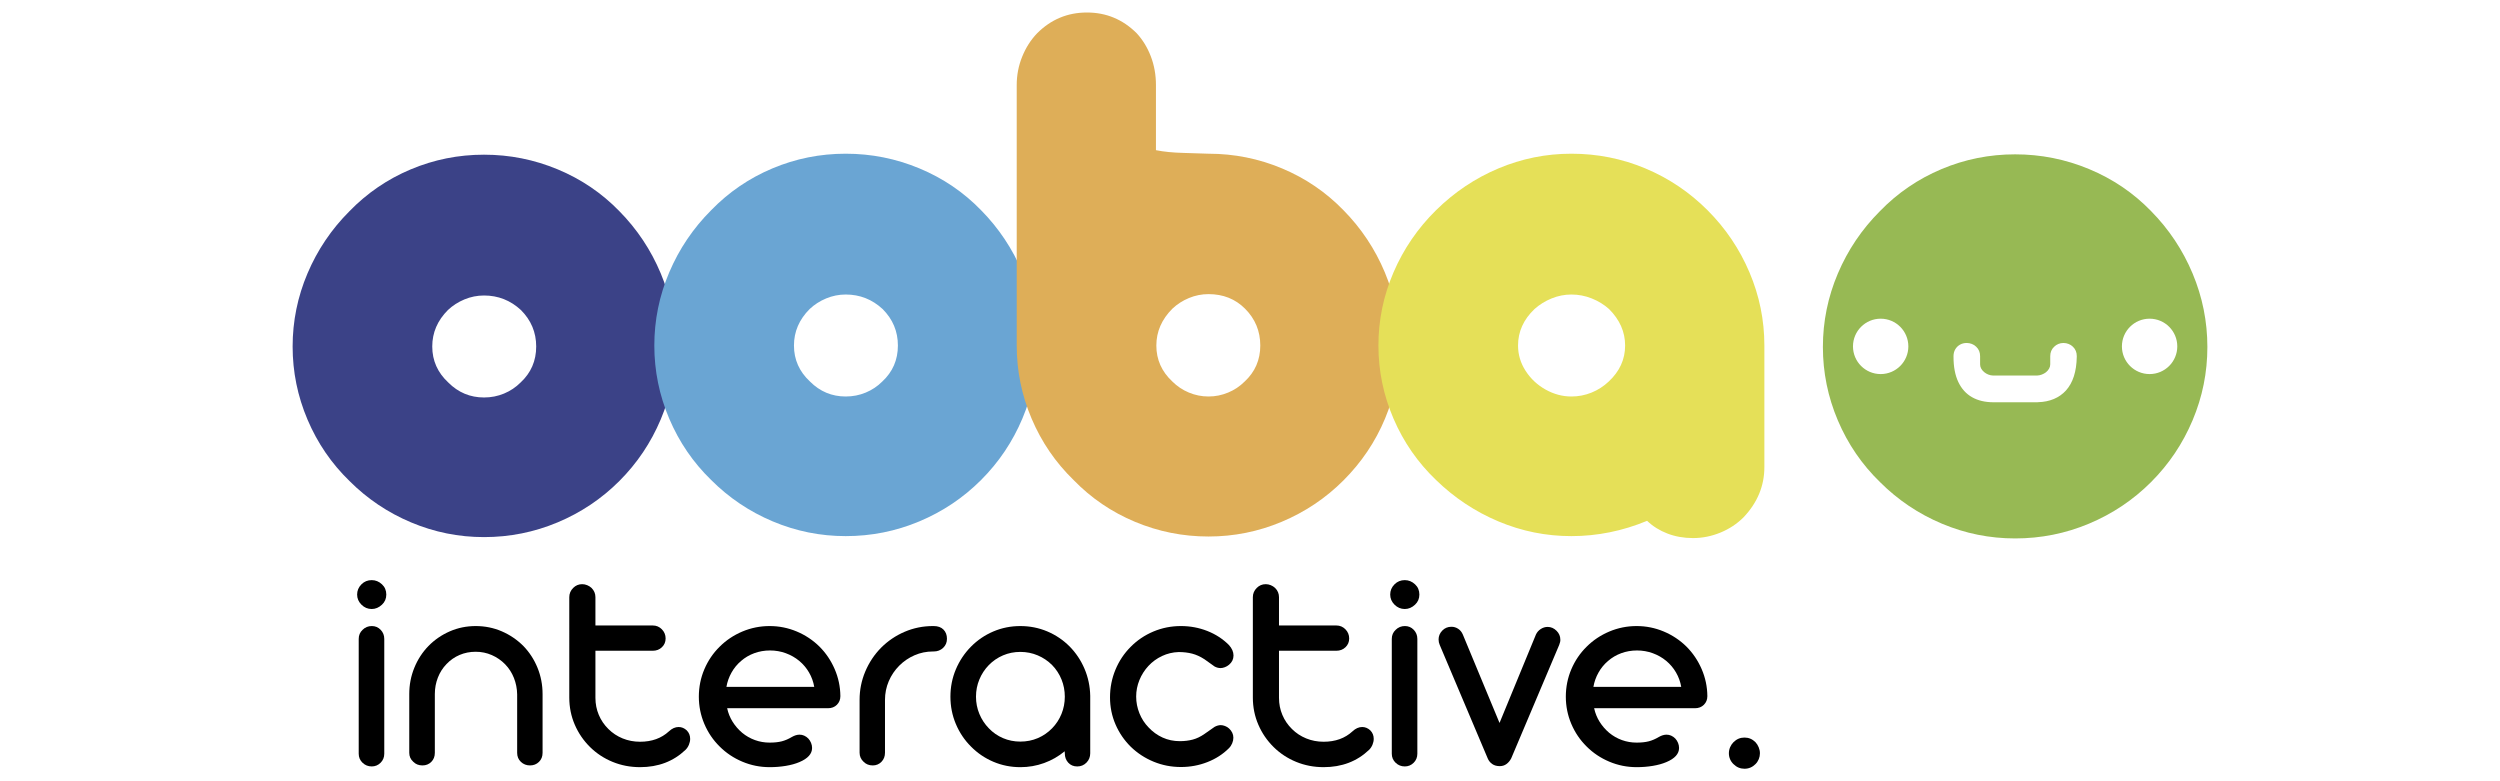
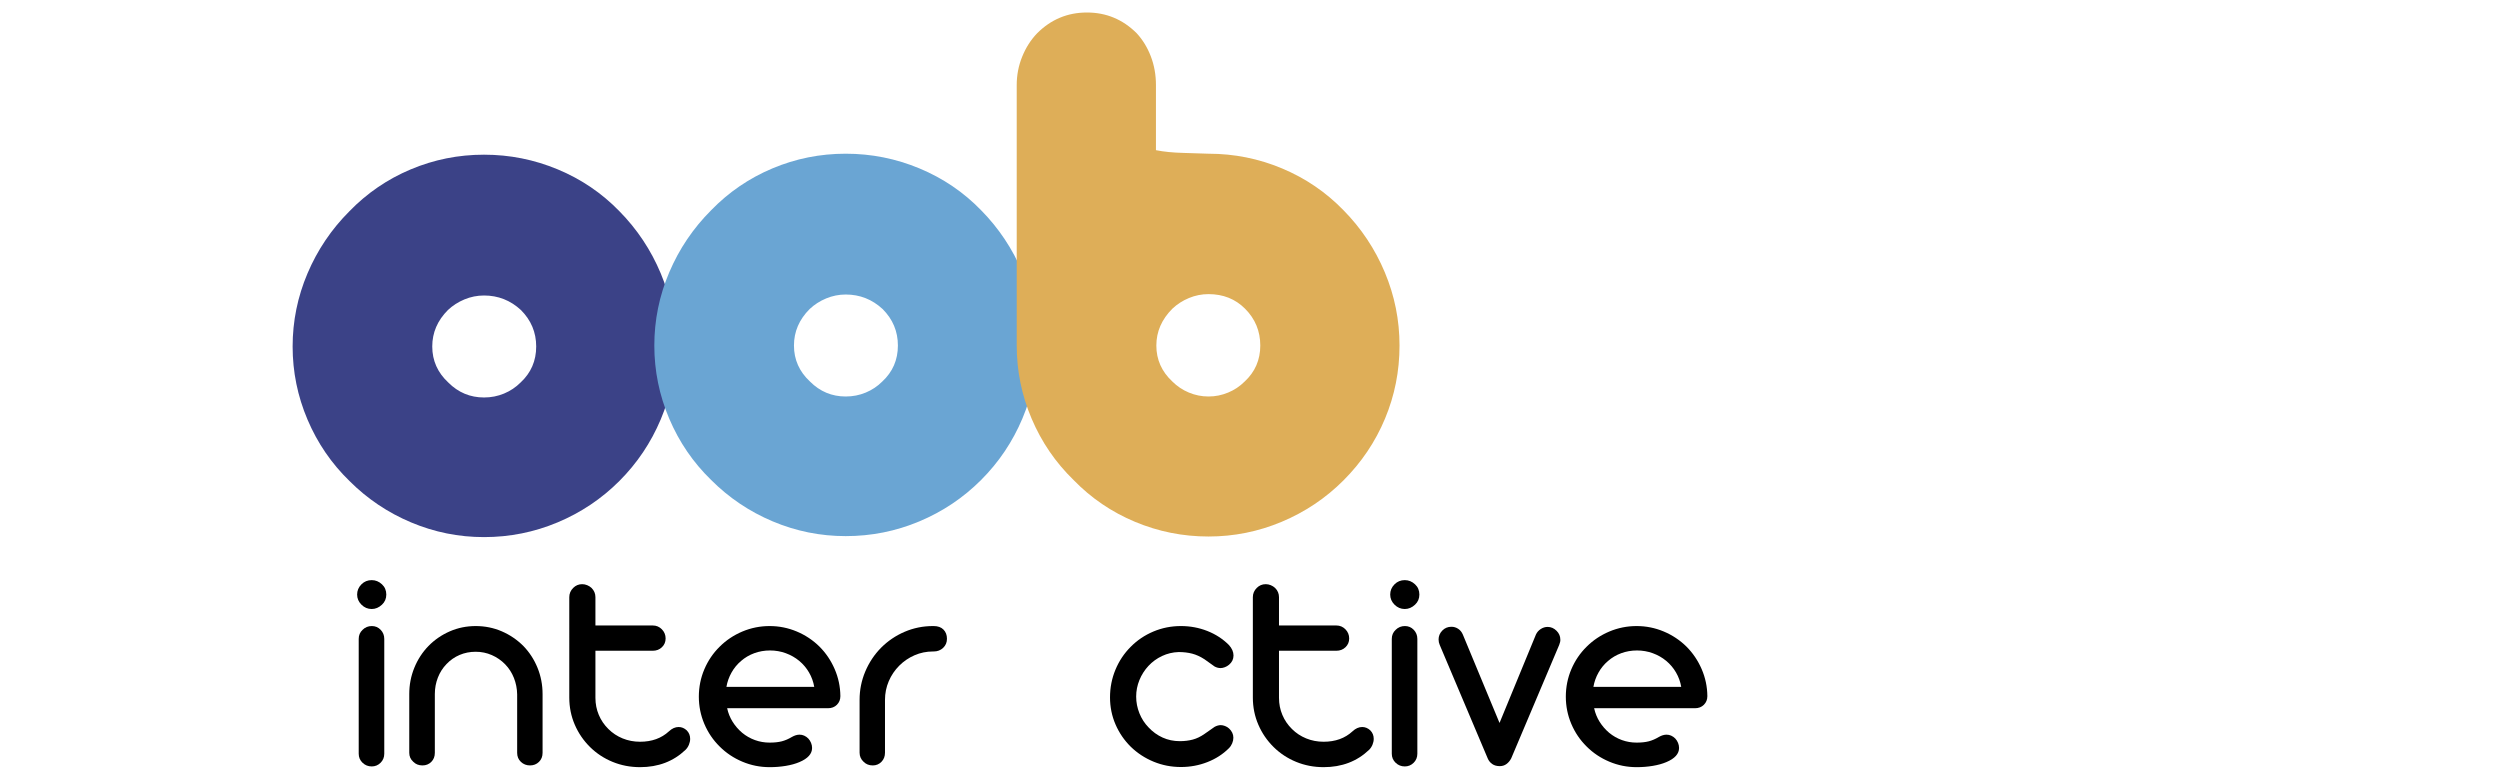
<svg xmlns="http://www.w3.org/2000/svg" version="1.1" id="Layer_1" x="0px" y="0px" width="1280px" height="400px" viewBox="0 0 1280 400" enable-background="new 0 0 1280 400" xml:space="preserve">
  <g>
    <g>
      <path d="M185.066,309.596c-1.479-1.479-2.218-3.205-2.218-5.177c0-2.021,0.739-3.771,2.218-5.25c1.43-1.429,3.18-2.146,5.25-2.146    c1.972,0,3.722,0.716,5.251,2.146c1.479,1.38,2.218,3.131,2.218,5.25c0,2.07-0.739,3.797-2.218,5.177    c-1.579,1.479-3.328,2.217-5.251,2.217C188.295,311.813,186.546,311.074,185.066,309.596z M185.621,390.528    c-1.307-1.257-1.96-2.797-1.96-4.622V327.12c0-1.873,0.666-3.427,1.997-4.659c1.281-1.281,2.858-1.923,4.732-1.923    c1.774,0,3.278,0.642,4.511,1.923c1.231,1.282,1.849,2.835,1.849,4.659v58.787c0,1.825-0.629,3.365-1.886,4.622    c-1.257,1.257-2.772,1.886-4.548,1.886C188.492,392.414,186.927,391.786,185.621,390.528z" />
      <path d="M211.613,390.048c-1.381-1.23-2.07-2.76-2.07-4.584v-30.096c0-4.732,0.861-9.218,2.588-13.458    c1.725-4.239,4.141-7.961,7.247-11.166c3.154-3.204,6.803-5.705,10.943-7.506c4.142-1.799,8.553-2.698,13.236-2.698    c4.732,0,9.181,0.899,13.348,2.698c4.165,1.801,7.85,4.302,11.055,7.506c3.105,3.205,5.521,6.927,7.247,11.166    c1.725,4.24,2.588,8.726,2.588,13.458v30.096c0,1.874-0.617,3.414-1.849,4.622c-1.233,1.208-2.762,1.813-4.585,1.813    c-1.824,0-3.377-0.604-4.658-1.813c-1.283-1.208-1.923-2.748-1.923-4.622v-29.948c-0.05-2.958-0.604-5.768-1.664-8.43    c-1.061-2.662-2.551-4.979-4.474-6.951c-1.972-2.021-4.252-3.598-6.84-4.732c-2.588-1.133-5.337-1.7-8.245-1.7    c-2.958,0-5.706,0.543-8.245,1.627s-4.77,2.638-6.691,4.657c-1.923,1.974-3.402,4.29-4.438,6.952    c-1.036,2.661-1.553,5.472-1.553,8.43v30.096c0,1.874-0.604,3.414-1.812,4.622s-2.725,1.813-4.548,1.813    C214.397,391.896,212.845,391.281,211.613,390.048z" />
      <path d="M313.658,390.085c-4.389-1.799-8.233-4.326-11.535-7.58c-3.354-3.302-5.966-7.123-7.838-11.461    c-1.875-4.337-2.811-8.972-2.811-13.902V305.75c0-1.823,0.666-3.4,1.997-4.732c1.281-1.281,2.81-1.922,4.583-1.922    c0.889,0,1.75,0.172,2.588,0.518c0.839,0.346,1.577,0.813,2.22,1.404c1.331,1.332,1.997,2.909,1.997,4.732v14.494h29.355    c1.823,0,3.376,0.654,4.658,1.959c1.281,1.307,1.923,2.872,1.923,4.695c0,1.774-0.629,3.267-1.886,4.474    c-1.257,1.209-2.823,1.812-4.695,1.812h-29.355v24.106c0,3.105,0.578,6.026,1.736,8.762c1.157,2.736,2.797,5.14,4.917,7.21    c2.071,2.07,4.498,3.673,7.284,4.808c2.784,1.134,5.755,1.7,8.91,1.7c6.014,0,10.944-1.774,14.789-5.323    c1.577-1.479,3.229-2.219,4.955-2.219c1.526,0,2.908,0.567,4.141,1.701c1.184,1.184,1.774,2.639,1.774,4.363    c0,0.987-0.21,1.985-0.628,2.995c-0.42,1.011-0.999,1.886-1.738,2.625c-6.211,5.916-13.976,8.874-23.293,8.874    C322.729,392.784,318.046,391.885,313.658,390.085z" />
      <path d="M380.063,389.974c-4.438-1.873-8.308-4.461-11.609-7.765c-3.354-3.302-5.965-7.16-7.838-11.572    c-1.874-4.412-2.811-9.059-2.811-13.938c0-4.93,0.937-9.601,2.811-14.014c1.873-4.411,4.484-8.269,7.838-11.573    c3.303-3.301,7.173-5.889,11.609-7.764c4.438-1.873,9.096-2.81,13.977-2.81c4.83,0,9.452,0.924,13.864,2.772    c4.412,1.85,8.294,4.426,11.646,7.729c3.303,3.303,5.903,7.148,7.802,11.536c1.897,4.388,2.871,8.997,2.922,13.828    c0,1.774-0.593,3.254-1.774,4.437c-1.184,1.184-2.712,1.774-4.585,1.774h-51.614c0.542,2.514,1.479,4.832,2.811,6.951    s2.958,3.992,4.881,5.619c1.971,1.627,4.151,2.873,6.544,3.734c2.391,0.863,4.893,1.294,7.506,1.294    c2.464,0,4.548-0.222,6.248-0.666c1.701-0.442,3.413-1.183,5.14-2.218c1.379-0.788,2.688-1.183,3.919-1.183    c1.676,0,3.181,0.665,4.512,1.996c0.592,0.642,1.06,1.382,1.404,2.219c0.345,0.839,0.519,1.7,0.519,2.588    c0,3.007-2.17,5.423-6.508,7.247c-1.973,0.839-4.277,1.479-6.914,1.922c-2.639,0.444-5.41,0.666-8.318,0.666    C389.157,392.784,384.499,391.848,380.063,389.974z M416.887,351.67c-0.442-2.612-1.331-5.064-2.661-7.356    c-1.331-2.292-3.008-4.276-5.027-5.954c-2.022-1.674-4.314-2.981-6.878-3.918s-5.25-1.405-8.061-1.405    c-2.858,0-5.559,0.469-8.097,1.405c-2.54,0.937-4.795,2.268-6.767,3.992c-1.973,1.676-3.6,3.66-4.881,5.953    c-1.282,2.292-2.145,4.722-2.589,7.284L416.887,351.67L416.887,351.67z" />
      <path d="M442.176,390.048c-1.381-1.281-2.069-2.834-2.069-4.659v-27.063c0-5.077,0.973-9.92,2.921-14.53    c1.946-4.609,4.646-8.664,8.097-12.165c3.5-3.5,7.53-6.223,12.091-8.171c4.56-1.947,9.378-2.921,14.456-2.921h0.37    c2.169,0,3.845,0.604,5.028,1.812c1.183,1.209,1.773,2.773,1.773,4.695c0,1.874-0.653,3.428-1.96,4.659    c-1.307,1.233-2.92,1.849-4.843,1.849h-0.37c-3.303,0-6.434,0.641-9.391,1.922c-2.958,1.283-5.571,3.059-7.839,5.324    c-2.317,2.318-4.116,4.98-5.397,7.986c-1.283,3.007-1.923,6.187-1.923,9.539v27.063c0,1.874-0.604,3.428-1.813,4.659    c-1.209,1.233-2.698,1.85-4.474,1.85C444.961,391.896,443.408,391.281,442.176,390.048z" />
-       <path d="M508.58,390.011c-4.339-1.849-8.16-4.447-11.462-7.801c-3.304-3.302-5.879-7.146-7.729-11.536    c-1.849-4.387-2.771-9.045-2.771-13.976c0-4.93,0.924-9.587,2.771-13.977c1.85-4.387,4.425-8.257,7.729-11.61    c3.302-3.352,7.123-5.952,11.462-7.801c4.337-1.849,8.947-2.772,13.827-2.772c4.881,0,9.477,0.913,13.791,2.735    c4.313,1.824,8.121,4.389,11.425,7.69c3.254,3.304,5.805,7.125,7.653,11.462c1.849,4.338,2.82,8.947,2.921,13.828v29.431    c0,1.874-0.643,3.465-1.923,4.771c-1.282,1.307-2.859,1.959-4.732,1.959c-1.874,0-3.401-0.64-4.584-1.922    c-1.184-1.282-1.775-2.884-1.775-4.808l-0.072-1.034c-3.156,2.612-6.668,4.622-10.538,6.025c-3.87,1.405-7.925,2.107-12.164,2.107    C517.527,392.784,512.917,391.859,508.58,390.011z M531.355,377.921c2.76-1.183,5.199-2.859,7.319-5.028    c2.07-2.118,3.672-4.571,4.808-7.357c1.133-2.784,1.699-5.73,1.699-8.836c0-3.106-0.566-6.051-1.699-8.836    c-1.136-2.785-2.736-5.238-4.808-7.358c-2.12-2.118-4.573-3.771-7.356-4.954c-2.786-1.183-5.758-1.775-8.911-1.775    c-3.155,0-6.113,0.593-8.873,1.775c-2.762,1.184-5.177,2.835-7.247,4.954c-2.07,2.12-3.687,4.573-4.843,7.358    c-1.159,2.786-1.738,5.729-1.738,8.836c0,3.105,0.579,6.052,1.738,8.836c1.156,2.786,2.771,5.239,4.843,7.357    c2.07,2.169,4.484,3.846,7.247,5.028c2.76,1.184,5.718,1.774,8.873,1.774C525.611,379.695,528.594,379.104,531.355,377.921z" />
      <path d="M590.622,389.974c-4.412-1.822-8.294-4.362-11.646-7.616c-3.353-3.303-5.965-7.123-7.838-11.462    c-1.874-4.337-2.81-8.947-2.81-13.827c0-4.979,0.924-9.698,2.771-14.161c1.85-4.462,4.448-8.367,7.803-11.72    c3.302-3.353,7.173-5.965,11.608-7.838c4.438-1.873,9.145-2.811,14.124-2.811c4.732,0,9.23,0.839,13.495,2.514    c4.263,1.678,7.948,4.067,11.055,7.174c1.577,1.726,2.366,3.524,2.366,5.397c0,1.874-0.765,3.451-2.293,4.733    c-0.641,0.543-1.355,0.961-2.144,1.257c-0.79,0.296-1.505,0.443-2.146,0.443c-1.085,0-2.12-0.271-3.105-0.813l-5.177-3.697    c-2.119-1.38-4.228-2.341-6.321-2.884c-2.097-0.542-4.4-0.813-6.914-0.813c-3.008,0.099-5.842,0.775-8.504,2.032    s-4.979,2.946-6.951,5.065c-1.973,2.12-3.512,4.536-4.621,7.247c-1.109,2.712-1.664,5.521-1.664,8.43    c0,2.958,0.555,5.817,1.664,8.578s2.674,5.176,4.695,7.247c2.069,2.218,4.461,3.944,7.173,5.176    c2.711,1.233,5.645,1.849,8.8,1.849c2.414,0,4.633-0.271,6.655-0.813c2.021-0.542,4.017-1.503,5.988-2.884l5.177-3.624    c1.084-0.591,2.145-0.888,3.18-0.888c0.641,0,1.355,0.148,2.145,0.444c0.788,0.295,1.479,0.715,2.07,1.257    c1.479,1.381,2.219,2.958,2.219,4.732c0,0.937-0.196,1.886-0.592,2.847c-0.395,0.961-0.961,1.813-1.7,2.551    c-3.058,3.058-6.729,5.424-11.019,7.1c-4.288,1.676-8.799,2.514-13.531,2.514C599.705,392.71,595.034,391.798,590.622,389.974z" />
      <path d="M663.644,390.085c-4.388-1.799-8.232-4.326-11.534-7.58c-3.354-3.302-5.967-7.123-7.838-11.461    c-1.875-4.337-2.812-8.972-2.812-13.902V305.75c0-1.823,0.666-3.4,1.997-4.732c1.281-1.281,2.81-1.922,4.584-1.922    c0.888,0,1.75,0.172,2.588,0.518s1.577,0.813,2.219,1.404c1.331,1.332,1.997,2.909,1.997,4.732v14.494h29.356    c1.823,0,3.376,0.654,4.658,1.959c1.28,1.307,1.923,2.872,1.923,4.695c0,1.774-0.629,3.267-1.886,4.474    c-1.258,1.209-2.823,1.812-4.695,1.812h-29.356v24.106c0,3.105,0.578,6.026,1.737,8.762c1.157,2.736,2.797,5.14,4.917,7.21    c2.071,2.07,4.498,3.673,7.284,4.808c2.784,1.134,5.755,1.7,8.91,1.7c6.014,0,10.943-1.774,14.789-5.323    c1.576-1.479,3.229-2.219,4.955-2.219c1.526,0,2.907,0.567,4.141,1.701c1.183,1.184,1.773,2.639,1.773,4.363    c0,0.987-0.21,1.985-0.628,2.995c-0.42,1.011-0.999,1.886-1.737,2.625c-6.211,5.916-13.977,8.874-23.293,8.874    C672.714,392.784,668.031,391.885,663.644,390.085z" />
      <path d="M714.001,309.596c-1.479-1.479-2.218-3.205-2.218-5.177c0-2.021,0.738-3.771,2.218-5.25c1.43-1.429,3.18-2.146,5.25-2.146    c1.972,0,3.722,0.716,5.251,2.146c1.479,1.38,2.218,3.131,2.218,5.25c0,2.07-0.739,3.797-2.218,5.177    c-1.579,1.479-3.328,2.217-5.251,2.217C717.229,311.813,715.48,311.074,714.001,309.596z M714.556,390.528    c-1.307-1.257-1.96-2.797-1.96-4.622V327.12c0-1.873,0.666-3.427,1.997-4.659c1.281-1.281,2.858-1.923,4.732-1.923    c1.773,0,3.278,0.642,4.511,1.923c1.231,1.282,1.849,2.835,1.849,4.659v58.787c0,1.825-0.629,3.365-1.886,4.622    s-2.771,1.886-4.548,1.886C717.427,392.414,715.861,391.786,714.556,390.528z" />
      <path d="M763.988,391.157c-1.035-0.74-1.801-1.701-2.292-2.884l-24.55-58.047c-0.396-0.888-0.593-1.824-0.593-2.811    c0-1.725,0.629-3.241,1.887-4.547c1.257-1.307,2.82-1.96,4.694-1.96c1.231,0,2.378,0.346,3.438,1.036    c1.06,0.691,1.859,1.676,2.402,2.957l18.782,45.256l18.635-45.256c0.542-1.182,1.367-2.131,2.478-2.846    c1.108-0.715,2.28-1.072,3.513-1.072c1.726,0,3.254,0.666,4.585,1.996c1.281,1.283,1.922,2.787,1.922,4.512    c0.05,0.738-0.146,1.652-0.591,2.736l-24.551,58.047c-0.641,1.232-1.454,2.207-2.439,2.921c-0.986,0.714-2.119,1.071-3.4,1.071    C766.329,392.266,765.023,391.896,763.988,391.157z" />
      <path d="M823.959,389.974c-4.438-1.873-8.308-4.461-11.61-7.765c-3.353-3.302-5.965-7.16-7.838-11.572    c-1.874-4.412-2.81-9.059-2.81-13.938c0-4.93,0.936-9.601,2.81-14.014c1.873-4.411,4.485-8.269,7.838-11.573    c3.304-3.301,7.173-5.889,11.61-7.764c4.438-1.873,9.095-2.81,13.976-2.81c4.83,0,9.452,0.924,13.864,2.772    c4.412,1.85,8.294,4.426,11.646,7.729c3.303,3.303,5.902,7.148,7.802,11.536c1.896,4.388,2.871,8.997,2.921,13.828    c0,1.774-0.592,3.254-1.773,4.437c-1.185,1.184-2.713,1.774-4.586,1.774h-51.613c0.542,2.514,1.479,4.832,2.81,6.951    s2.958,3.992,4.881,5.619c1.972,1.627,4.152,2.873,6.544,3.734c2.392,0.863,4.894,1.294,7.506,1.294    c2.465,0,4.549-0.222,6.248-0.666c1.701-0.442,3.413-1.183,5.141-2.218c1.379-0.788,2.687-1.183,3.919-1.183    c1.675,0,3.18,0.665,4.511,1.996c0.592,0.642,1.061,1.382,1.405,2.219c0.344,0.839,0.518,1.7,0.518,2.588    c0,3.007-2.17,5.423-6.508,7.247c-1.972,0.839-4.277,1.479-6.914,1.922c-2.638,0.444-5.41,0.666-8.317,0.666    C833.054,392.784,828.396,391.848,823.959,389.974z M860.783,351.67c-0.443-2.612-1.331-5.064-2.661-7.356    c-1.331-2.292-3.008-4.276-5.028-5.954c-2.021-1.674-4.313-2.981-6.878-3.918c-2.563-0.937-5.25-1.405-8.06-1.405    c-2.859,0-5.56,0.469-8.098,1.405c-2.539,0.937-4.795,2.268-6.767,3.992c-1.972,1.676-3.599,3.66-4.88,5.953    c-1.283,2.292-2.146,4.722-2.589,7.284L860.783,351.67L860.783,351.67z" />
-       <path d="M887.553,391.231c-0.738-0.69-1.318-1.517-1.737-2.478s-0.628-1.984-0.628-3.069c0-1.084,0.209-2.118,0.628-3.105    c0.419-0.985,0.999-1.849,1.737-2.588c1.577-1.577,3.45-2.366,5.619-2.366s4.042,0.789,5.62,2.366    c0.69,0.739,1.244,1.615,1.664,2.625c0.418,1.011,0.629,2.034,0.629,3.068c0,1.035-0.198,2.034-0.592,2.995    c-0.396,0.961-0.962,1.813-1.701,2.552c-1.578,1.576-3.451,2.365-5.62,2.365S889.13,392.808,887.553,391.231z" />
    </g>
    <g>
-       <path fill="#97B954" d="M1122.611,140.035c-5.041-12.034-12.136-22.689-21.277-31.969c-9.01-9.278-19.566-16.438-31.668-21.48    c-12.102-5.043-24.742-7.563-37.918-7.563c-13.178,0-25.75,2.521-37.717,7.563c-11.969,5.042-22.457,12.202-31.467,21.48    c-9.277,9.277-16.472,19.935-21.58,31.969c-5.109,12.035-7.664,24.573-7.664,37.616s2.555,25.582,7.664,37.616    c5.108,12.034,12.303,22.557,21.58,31.564c9.145,9.145,19.698,16.236,31.668,21.279c11.967,5.043,24.473,7.563,37.516,7.563    c13.176,0,25.783-2.521,37.818-7.563c12.035-5.043,22.623-12.137,31.768-21.279c9.143-9.144,16.236-19.698,21.277-31.666    c5.043-11.968,7.563-24.473,7.563-37.516S1127.654,152.07,1122.611,140.035z M962.902,191.526    c-7.834,0-14.177-6.348-14.177-14.178c0-7.829,6.343-14.178,14.177-14.178c7.832,0,14.174,6.349,14.174,14.178    C977.076,185.179,970.734,191.526,962.902,191.526z M1063.303,182.705c-0.129,7.533-1.967,13.269-5.514,17.2    c-1.728,1.905-3.799,3.364-6.215,4.381c-2.42,1.015-5.131,1.563-8.14,1.64c-0.022,0.024-0.102,0.036-0.229,0.036h-22.563    c-4.27,0-7.928-0.867-10.977-2.603c-3.047-1.736-5.383-4.334-7.021-7.79c-1.635-3.46-2.448-7.749-2.448-12.864v-0.347    c0-1.313,0.299-2.478,0.887-3.491c0.594-1.017,1.396-1.814,2.416-2.393c1.014-0.577,2.162-0.868,3.451-0.868    c0.922,0,1.809,0.168,2.653,0.505c0.853,0.333,1.587,0.806,2.203,1.423c1.338,1.261,2.004,2.868,2.004,4.824v4.204    c0,1.465,0.695,2.787,2.087,3.97c0.614,0.516,1.315,0.927,2.1,1.238c0.783,0.308,1.563,0.474,2.33,0.498h22.758    c0.752-0.024,1.515-0.186,2.297-0.481c0.785-0.297,1.498-0.687,2.144-1.177c0.692-0.565,1.229-1.193,1.616-1.891    c0.388-0.692,0.578-1.427,0.578-2.196v-4.165c0-1.956,0.672-3.563,2.006-4.824c0.615-0.617,1.334-1.09,2.146-1.423    c0.809-0.337,1.676-0.505,2.602-0.505c0.924,0,1.814,0.168,2.66,0.505c0.854,0.333,1.58,0.806,2.203,1.423    c1.312,1.261,1.967,2.868,1.967,4.824V182.705L1063.303,182.705z M1100.592,191.526c-7.83,0-14.174-6.348-14.174-14.178    c0-7.829,6.344-14.178,14.174-14.178c7.834,0,14.178,6.349,14.178,14.178C1114.77,185.179,1108.426,191.526,1100.592,191.526z" />
      <g>
        <path fill="#3B4287" d="M157.457,139.948c5.088-11.98,12.25-22.593,21.489-31.83c8.967-9.237,19.408-16.366,31.326-21.387     c11.914-5.021,24.432-7.53,37.553-7.53c13.121,0,25.705,2.51,37.754,7.53c12.048,5.021,22.559,12.148,31.529,21.387     c9.101,9.237,16.166,19.85,21.185,31.83c5.022,11.982,7.532,24.468,7.532,37.452c0,12.987-2.51,25.438-7.532,37.353     c-5.019,11.917-12.084,22.425-21.185,31.526c-9.106,9.106-19.649,16.166-31.629,21.188c-11.982,5.021-24.533,7.53-37.654,7.53     c-12.986,0-25.438-2.512-37.352-7.53c-11.916-5.021-22.426-12.081-31.527-21.188c-9.239-8.966-16.4-19.443-21.489-31.427     c-5.089-11.979-7.63-24.465-7.63-37.452C149.826,164.416,152.367,151.931,157.457,139.948z M229.551,195.875     c5.086,5.089,11.178,7.631,18.273,7.631c3.615,0,7.029-0.668,10.244-2.009c3.213-1.336,6.023-3.213,8.432-5.622     c5.355-4.952,8.033-11.11,8.033-18.476c0-7.229-2.611-13.454-7.83-18.676c-5.357-4.952-11.648-7.432-18.879-7.432     c-3.482,0-6.827,0.672-10.039,2.009c-3.213,1.34-6.025,3.147-8.436,5.423c-5.355,5.355-8.033,11.581-8.033,18.676     C221.316,184.629,224.059,190.789,229.551,195.875z" />
        <path fill="#6AA5D3" d="M342.646,139.445c5.088-11.979,12.252-22.592,21.487-31.829c8.969-9.237,19.41-16.366,31.328-21.387     c11.914-5.021,24.43-7.53,37.553-7.53c13.119,0,25.705,2.51,37.754,7.53c12.05,5.02,22.56,12.148,31.527,21.387     c9.104,9.237,16.168,19.85,21.188,31.829c5.02,11.983,7.53,24.469,7.53,37.453c0,12.986-2.512,25.438-7.53,37.353     c-5.021,11.917-12.084,22.425-21.188,31.526c-9.104,9.106-19.647,16.166-31.627,21.188c-11.984,5.021-24.535,7.53-37.654,7.53     c-12.985,0-25.438-2.512-37.354-7.53c-11.916-5.021-22.424-12.081-31.527-21.188c-9.235-8.967-16.399-19.443-21.487-31.427     c-5.089-11.98-7.632-24.466-7.632-37.452C335.016,163.914,337.559,151.428,342.646,139.445z M414.74,195.374     c5.086,5.089,11.177,7.631,18.274,7.631c3.613,0,7.029-0.668,10.242-2.009c3.213-1.337,6.023-3.213,8.435-5.622     c5.354-4.952,8.032-11.11,8.032-18.476c0-7.229-2.61-13.455-7.832-18.676c-5.356-4.952-11.646-7.432-18.877-7.432     c-3.481,0-6.828,0.672-10.041,2.008c-3.213,1.341-6.024,3.148-8.434,5.424c-5.355,5.355-8.033,11.58-8.033,18.676     C406.508,184.127,409.25,190.287,414.74,195.374z" />
        <path fill="#DEAE58" d="M523.369,28.996c1.873-4.618,4.418-8.601,7.631-11.949c7.094-7.094,15.596-10.644,25.504-10.644     c9.906,0,18.406,3.55,25.504,10.644c3.078,3.35,5.488,7.3,7.229,11.85c1.737,4.553,2.61,9.438,2.61,14.659v33.336     c4.017,0.804,8.769,1.273,14.259,1.405l12.651,0.402c13.117,0,25.67,2.51,37.652,7.53c11.979,5.021,22.457,12.148,31.43,21.387     c9.103,9.237,16.164,19.85,21.187,31.829c5.021,11.982,7.528,24.469,7.528,37.453c0,13.122-2.479,25.604-7.43,37.452     c-4.953,11.849-12.049,22.392-21.285,31.628c-9.104,9.105-19.649,16.166-31.629,21.188c-11.984,5.021-24.469,7.529-37.453,7.529     c-13.123,0-25.674-2.51-37.654-7.529c-11.981-5.021-22.459-12.148-31.426-21.389c-9.237-8.967-16.401-19.443-21.487-31.427     c-5.091-11.98-7.632-24.466-7.632-37.452V43.555C520.559,38.469,521.492,33.615,523.369,28.996z M600.283,195.374     c2.41,2.409,5.221,4.285,8.434,5.622c3.213,1.341,6.56,2.009,10.041,2.009c3.48,0,6.828-0.668,10.041-2.009     c3.213-1.337,6.025-3.213,8.435-5.622c5.354-4.952,8.032-11.11,8.032-18.476c0-7.361-2.61-13.656-7.831-18.877     c-4.955-4.951-11.181-7.431-18.677-7.431c-3.481,0-6.828,0.672-10.041,2.009c-3.213,1.34-6.022,3.146-8.434,5.422     c-5.493,5.49-8.234,11.781-8.234,18.877C592.049,184.127,594.791,190.287,600.283,195.374z" />
-         <path fill="#E5E058" d="M713.479,139.445c5.152-11.979,12.419-22.592,21.789-31.829c9.371-9.237,20.015-16.366,31.931-21.387     c11.914-5.021,24.367-7.53,37.354-7.53c13.254,0,25.871,2.51,37.854,7.53c11.979,5.021,22.592,12.148,31.83,21.387     c9.235,9.237,16.397,19.85,21.487,31.829c5.086,11.983,7.632,24.469,7.632,37.453v62.253c0,9.64-3.55,18.208-10.646,25.704     c-3.348,3.35-7.299,5.959-11.848,7.832c-4.554,1.873-9.238,2.813-14.058,2.813c-4.688,0-9.039-0.771-13.053-2.311     c-4.018-1.537-7.5-3.715-10.443-6.525c-12.586,5.222-25.504,7.832-38.758,7.832c-12.986,0-25.438-2.512-37.354-7.53     c-11.916-5.021-22.56-12.081-31.931-21.188c-9.37-8.967-16.637-19.443-21.789-31.427c-5.153-11.98-7.729-24.466-7.729-37.452     C705.748,163.914,708.324,151.428,713.479,139.445z M781.156,189.951c2.608,4.017,6.022,7.198,10.24,9.539     c4.217,2.345,8.602,3.515,13.153,3.515c3.613,0,7.06-0.668,10.342-2.009c3.279-1.337,6.191-3.213,8.736-5.622     c5.623-5.222,8.435-11.378,8.435-18.476c0-6.96-2.746-13.186-8.234-18.676c-2.545-2.274-5.49-4.083-8.834-5.424     c-3.35-1.336-6.83-2.008-10.443-2.008c-3.483,0-6.862,0.672-10.143,2.008c-3.281,1.341-6.193,3.148-8.734,5.424     c-5.623,5.355-8.434,11.58-8.434,18.676C777.24,181.585,778.543,185.935,781.156,189.951z" />
      </g>
    </g>
  </g>
</svg>